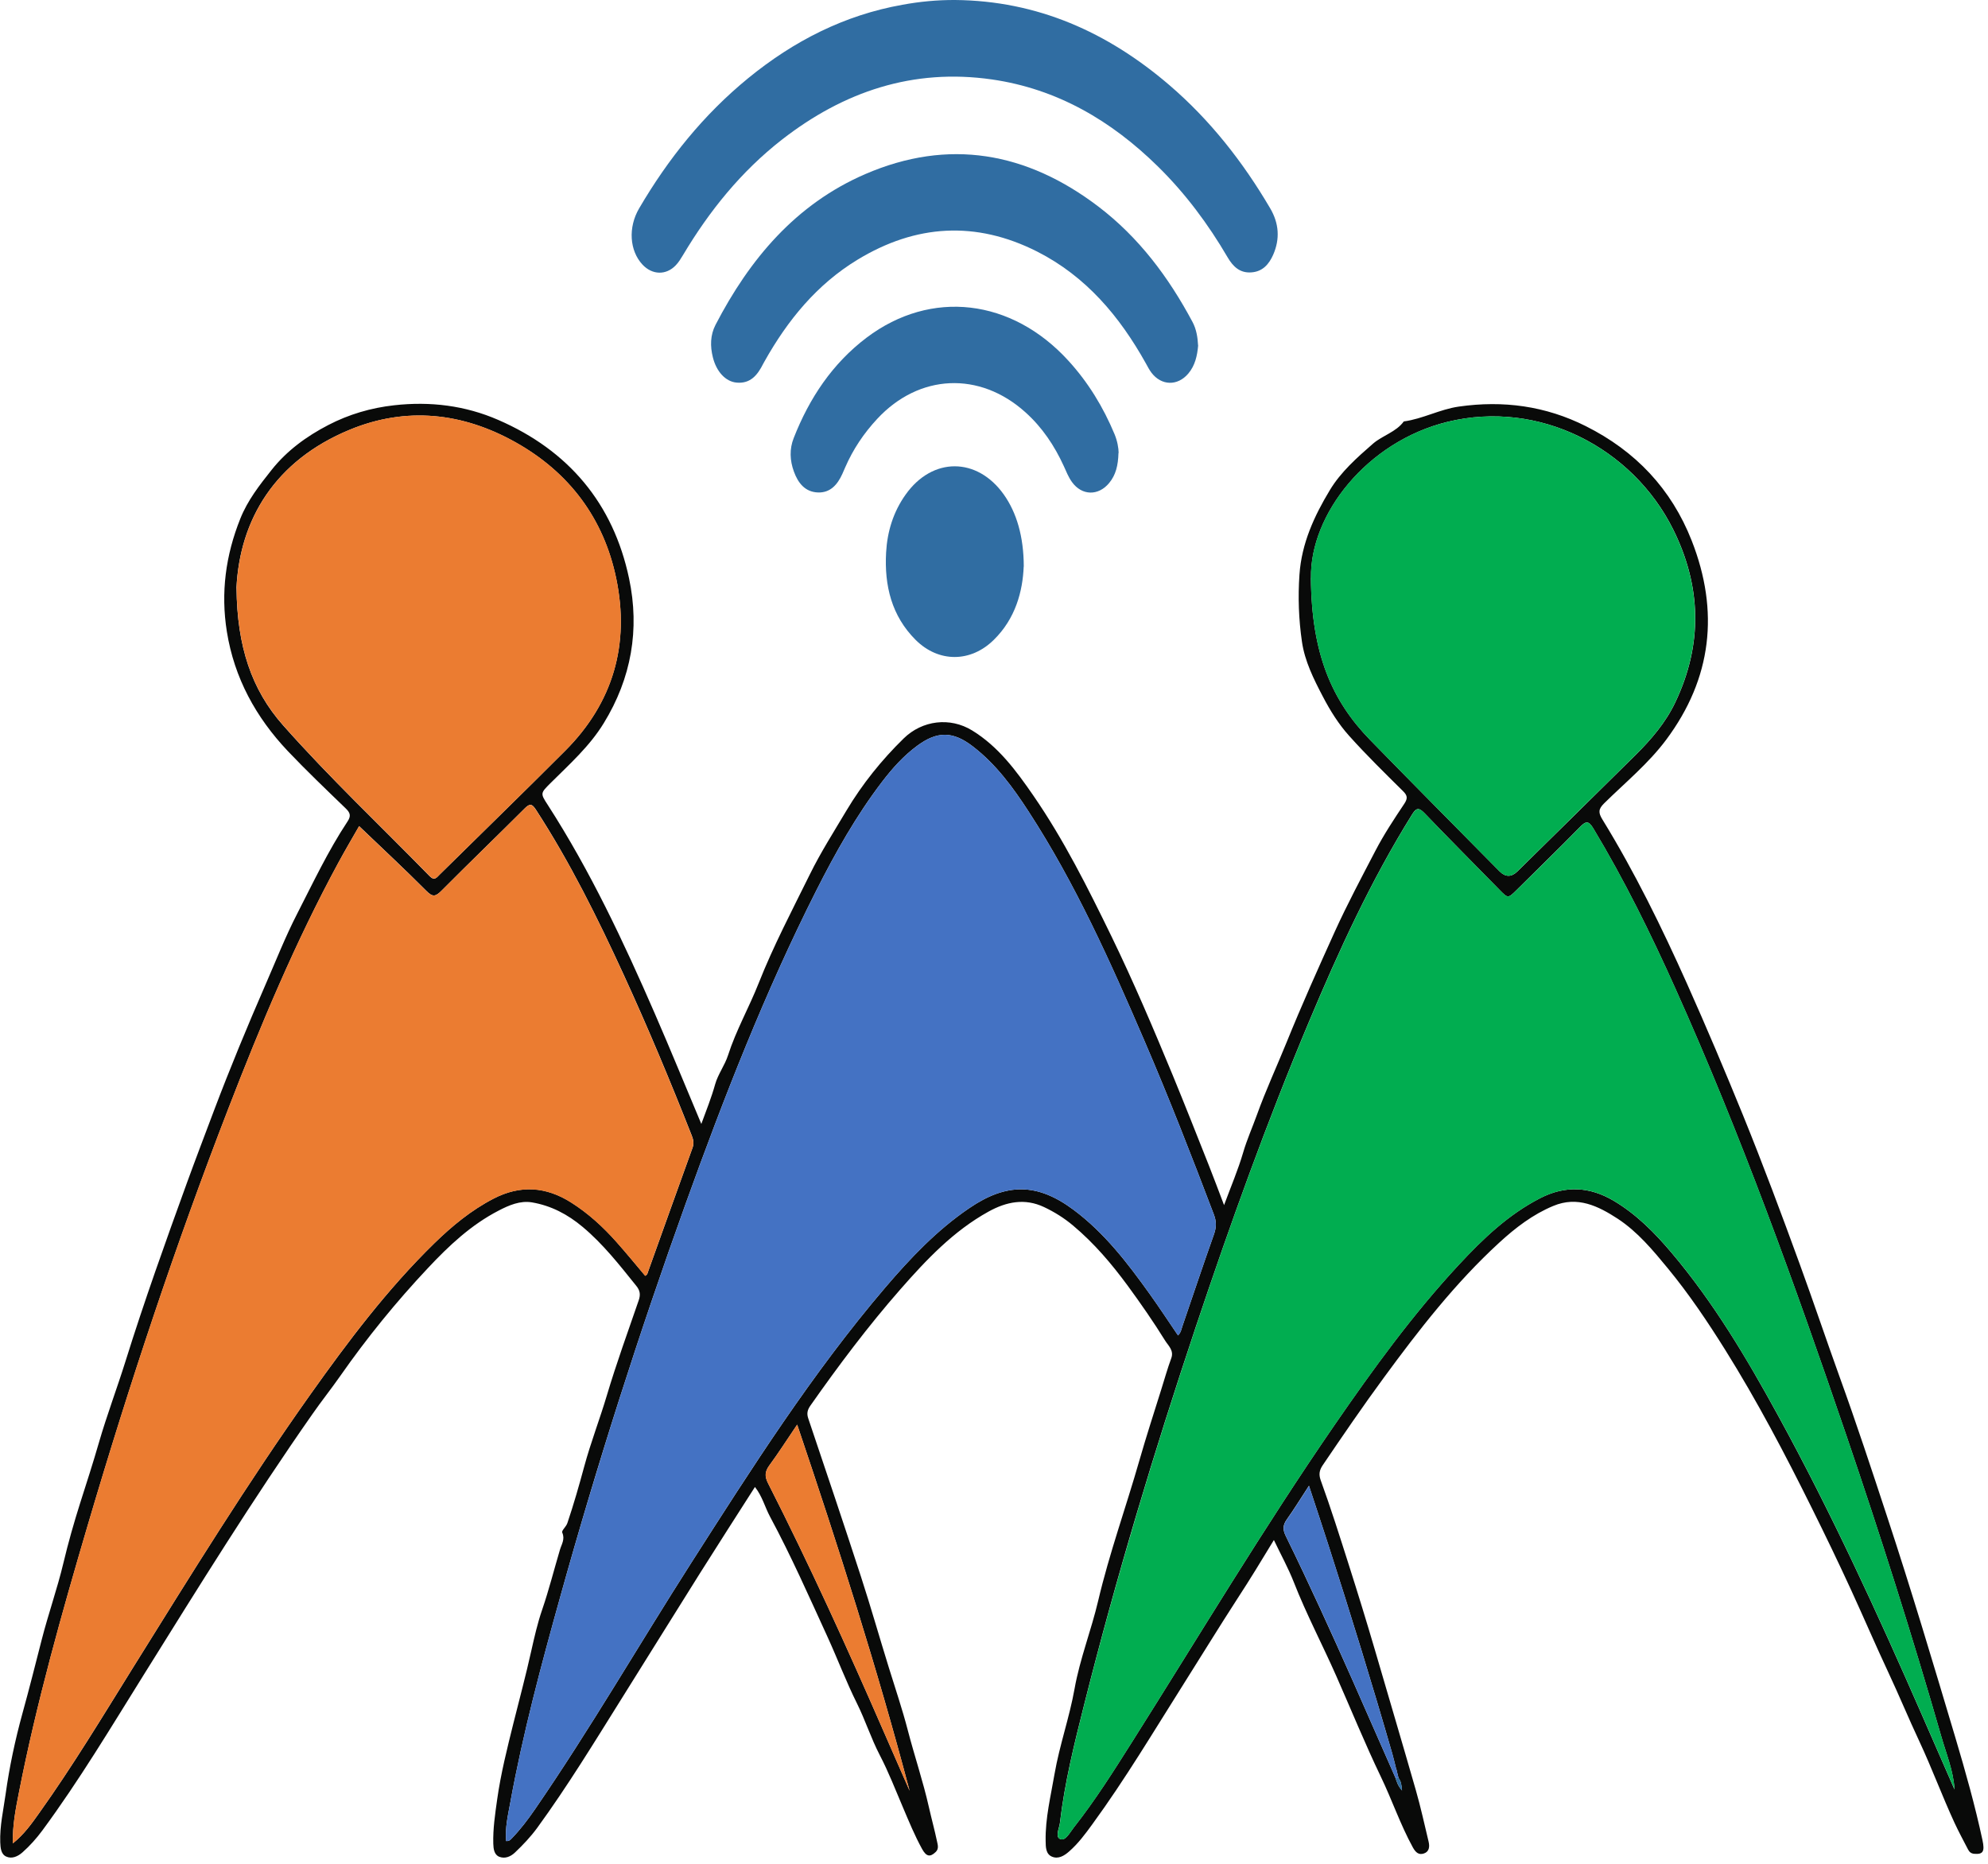
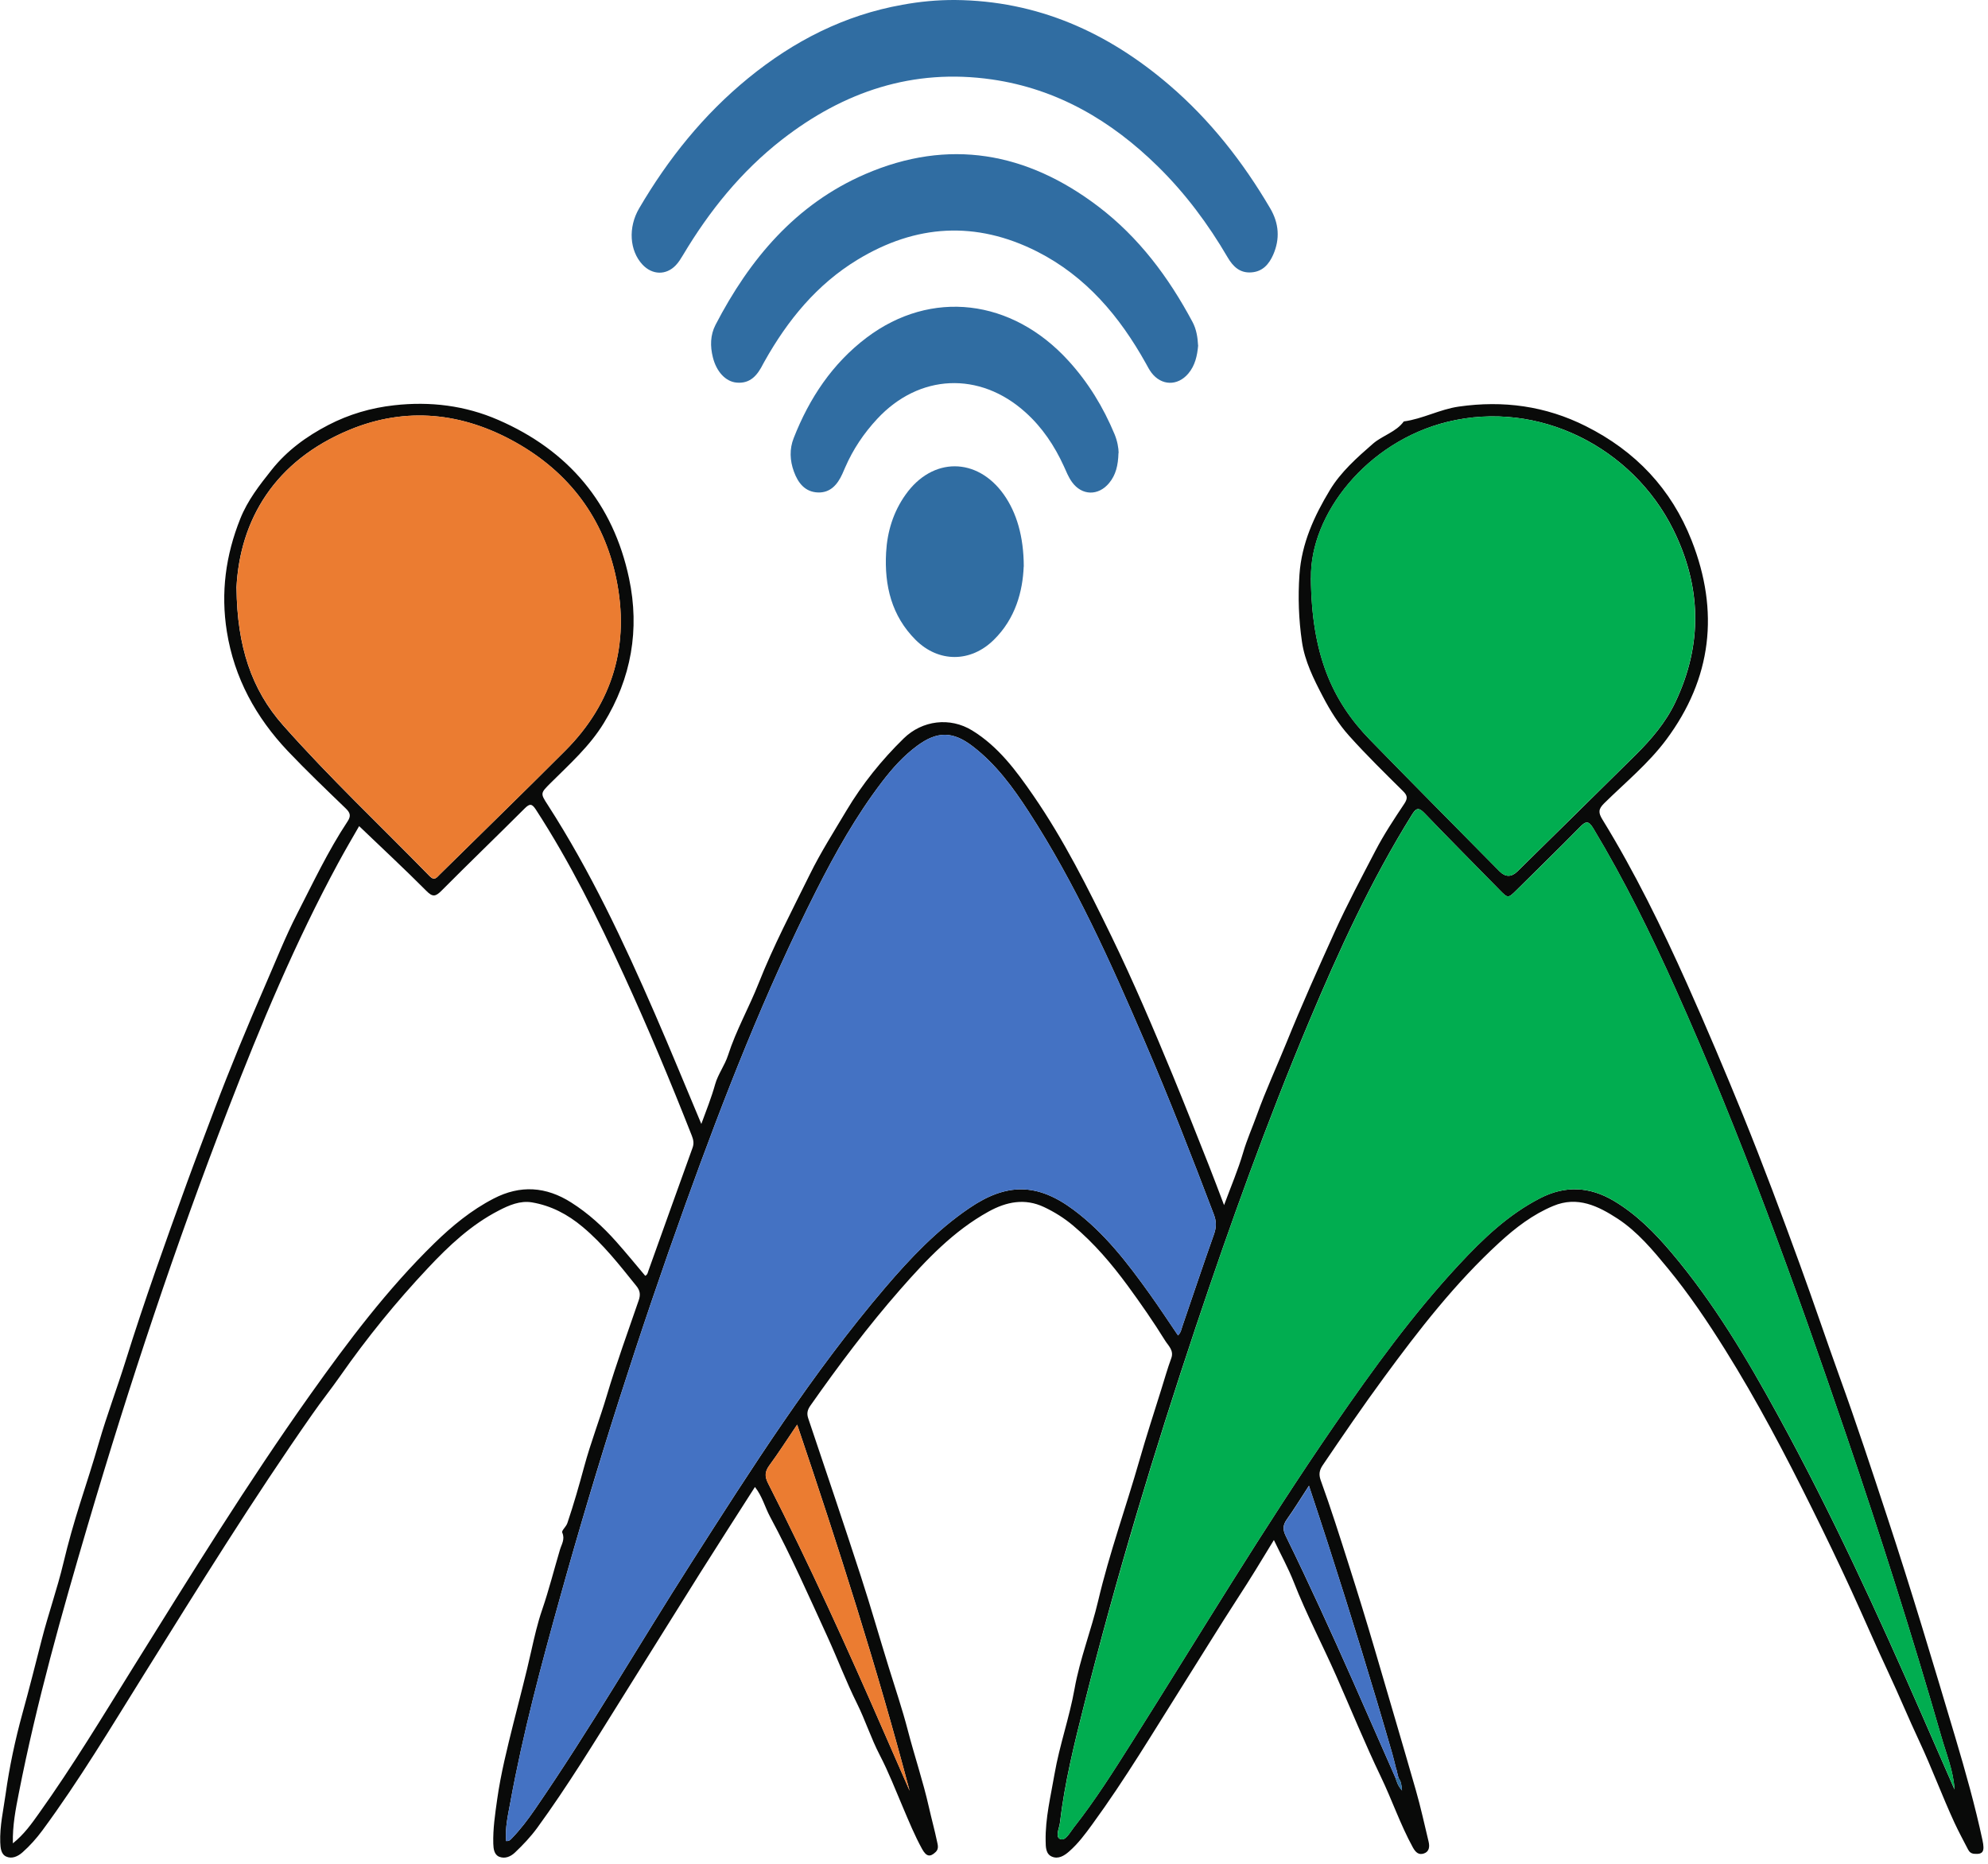
<svg xmlns="http://www.w3.org/2000/svg" width="241" height="226" viewBox="0 0 241 226" fill="none">
  <g clip-path="url(#clip0_1482_10713)">
    <path d="M85.02 136.248C85.62 134.618 86.24 133.068 86.7 131.428C87.04 130.218 87.86 129.158 88.26 127.918C89.23 124.898 90.81 122.128 91.97 119.188C93.76 114.658 96.03 110.348 98.18 105.988C99.5 103.308 101.1 100.808 102.62 98.248C104.54 95.038 106.87 92.138 109.55 89.518C111.8 87.318 115.16 86.898 117.85 88.548C121.03 90.498 123.19 93.428 125.26 96.428C128.97 101.808 131.88 107.638 134.74 113.508C137.42 119.028 139.82 124.668 142.16 130.328C143.66 133.978 145.11 137.648 146.56 141.308C147.16 142.818 147.72 144.338 148.39 146.088C149.23 143.818 150.09 141.808 150.7 139.728C151.16 138.148 151.83 136.658 152.38 135.128C153.45 132.158 154.78 129.288 155.97 126.358C157.81 121.818 159.81 117.358 161.83 112.898C163.34 109.578 165.06 106.358 166.74 103.128C167.77 101.148 169.01 99.278 170.25 97.418C170.69 96.748 170.6 96.408 170.07 95.888C167.86 93.698 165.63 91.518 163.56 89.208C162.28 87.788 161.25 86.138 160.36 84.428C159.25 82.308 158.17 80.148 157.83 77.778C157.44 75.098 157.34 72.388 157.53 69.658C157.79 65.858 159.33 62.528 161.23 59.388C162.55 57.208 164.5 55.478 166.44 53.788C167.62 52.768 169.23 52.388 170.18 51.088C172.48 50.778 174.54 49.618 176.85 49.288C182.24 48.518 187.36 49.208 192.24 51.658C198.27 54.678 202.61 59.258 205.08 65.538C208.45 74.118 207.53 82.228 202 89.658C199.85 92.548 197.03 94.858 194.47 97.378C193.75 98.088 193.75 98.518 194.26 99.348C198.18 105.728 201.46 112.438 204.52 119.268C206.88 124.548 209.13 129.868 211.31 135.218C213.73 141.178 215.98 147.208 218.18 153.248C219.84 157.798 221.38 162.388 223.02 166.938C225.04 172.518 226.9 178.158 228.75 183.788C231.69 192.688 234.37 201.678 237.05 210.658C238.27 214.758 239.43 218.878 240.33 223.068C240.63 224.458 240.39 224.808 239.35 224.728C238.96 224.698 238.75 224.518 238.59 224.218C238.03 223.138 237.45 222.068 236.94 220.968C235.44 217.718 234.2 214.348 232.68 211.098C231.38 208.328 230.21 205.488 228.91 202.718C227.37 199.428 225.94 196.088 224.42 192.778C222.89 189.448 221.3 186.148 219.67 182.868C216.42 176.308 213.01 169.818 209.12 163.598C206.99 160.198 204.75 156.868 202.2 153.768C200.38 151.558 198.53 149.328 196.11 147.738C193.74 146.198 191.24 144.958 188.3 146.188C185.82 147.218 183.71 148.838 181.75 150.638C176.42 155.528 172.01 161.208 167.75 167.018C165.2 170.488 162.77 174.048 160.35 177.618C159.95 178.208 159.85 178.718 160.1 179.428C161.33 182.808 162.41 186.238 163.5 189.658C164.59 193.078 165.65 196.508 166.66 199.958C168.32 205.648 170.01 211.328 171.64 217.018C172.23 219.068 172.68 221.158 173.18 223.228C173.33 223.838 173.28 224.468 172.61 224.688C172.01 224.888 171.63 224.588 171.28 223.958C169.76 221.188 168.75 218.188 167.38 215.348C165.46 211.348 163.79 207.238 162 203.188C160.32 199.378 158.37 195.688 156.85 191.808C156.18 190.098 155.29 188.488 154.43 186.688C152.93 189.168 151.51 191.498 150.02 193.778C147.81 197.188 145.69 200.658 143.52 204.088C139.89 209.828 136.42 215.668 132.41 221.158C131.56 222.328 130.7 223.488 129.6 224.448C129 224.978 128.28 225.398 127.52 225.068C126.77 224.748 126.77 223.898 126.76 223.168C126.71 220.398 127.38 217.738 127.84 215.038C128.45 211.538 129.65 208.188 130.27 204.698C130.92 201.068 132.29 197.628 133.13 194.048C134.49 188.268 136.51 182.688 138.14 176.988C138.96 174.128 139.88 171.298 140.77 168.458C141.17 167.188 141.53 165.898 141.99 164.648C142.34 163.708 141.62 163.118 141.26 162.538C139.84 160.248 138.3 158.028 136.71 155.858C134.76 153.208 132.64 150.708 130.1 148.578C129.02 147.668 127.84 146.928 126.57 146.328C124.23 145.218 121.99 145.688 119.85 146.868C115.59 149.218 112.3 152.708 109.15 156.298C105.23 160.768 101.66 165.528 98.24 170.398C97.87 170.928 97.78 171.358 97.99 171.968C100.14 178.348 102.29 184.718 104.37 191.118C105.56 194.778 106.61 198.478 107.75 202.148C108.53 204.678 109.39 207.198 110.05 209.748C110.86 212.868 111.9 215.928 112.61 219.078C112.92 220.458 113.3 221.828 113.59 223.208C113.68 223.628 113.84 224.108 113.44 224.498C112.76 225.158 112.3 225.078 111.78 224.138C110.89 222.518 110.19 220.818 109.47 219.118C108.56 216.988 107.72 214.808 106.65 212.758C105.59 210.718 104.9 208.528 103.88 206.478C102.58 203.868 101.55 201.128 100.34 198.478C98.09 193.568 95.91 188.618 93.35 183.858C92.73 182.708 92.42 181.398 91.52 180.258C89.26 183.798 87.03 187.258 84.84 190.738C81.67 195.788 78.53 200.848 75.36 205.908C72.05 211.198 68.8 216.538 65.12 221.588C64.32 222.678 63.4 223.648 62.42 224.578C61.88 225.088 61.2 225.348 60.53 225.088C59.9 224.838 59.82 224.118 59.8 223.498C59.75 221.698 60.02 219.918 60.27 218.138C60.71 215.008 61.48 211.958 62.24 208.898C62.97 205.978 63.75 203.078 64.4 200.148C64.78 198.458 65.17 196.738 65.73 195.118C66.55 192.728 67.16 190.288 67.88 187.868C68.07 187.218 68.52 186.598 68.16 185.788C68.05 185.528 68.63 185.108 68.79 184.608C69.55 182.358 70.2 180.078 70.82 177.788C71.61 174.868 72.71 172.038 73.57 169.148C74.73 165.258 76.11 161.458 77.43 157.628C77.67 156.928 77.59 156.428 77.12 155.858C75.1 153.348 73.12 150.808 70.63 148.728C68.82 147.208 66.8 146.148 64.49 145.758C63.06 145.518 61.71 146.098 60.46 146.748C57.12 148.468 54.42 151.008 51.88 153.718C48.02 157.818 44.48 162.178 41.25 166.798C40.16 168.358 38.96 169.858 37.87 171.428C30.68 181.698 24.08 192.358 17.45 202.988C13.47 209.368 9.61 215.828 5.14 221.888C4.43 222.848 3.63 223.748 2.74 224.538C2.17 225.048 1.44 225.378 0.75 225.058C0.11 224.768 0.06 223.998 0.03 223.338C-0.04 221.358 0.41 219.438 0.68 217.498C1.14 214.188 1.84 210.908 2.72 207.708C3.54 204.748 4.29 201.768 5.05 198.798C5.85 195.658 6.94 192.608 7.69 189.458C8.27 187.018 8.96 184.598 9.71 182.228C10.49 179.778 11.29 177.318 12 174.848C12.96 171.538 14.18 168.318 15.21 165.028C17.49 157.728 20.07 150.528 22.68 143.338C23.74 140.428 24.85 137.528 25.94 134.628C27.88 129.498 29.98 124.428 32.17 119.398C33.43 116.518 34.58 113.578 36.02 110.778C37.96 106.998 39.77 103.148 42.12 99.598C42.59 98.898 42.45 98.518 41.9 97.988C39.54 95.708 37.16 93.438 34.9 91.058C31.02 86.958 28.4 82.188 27.5 76.558C26.75 71.848 27.35 67.328 29.13 62.878C30.03 60.628 31.47 58.798 32.93 56.958C34.79 54.618 37.17 52.888 39.79 51.528C42.29 50.228 44.98 49.438 47.79 49.128C52.15 48.638 56.4 49.158 60.41 50.908C68.92 54.608 74.34 61.028 76.26 70.118C77.57 76.298 76.54 82.218 73.19 87.668C71.47 90.478 69.04 92.638 66.74 94.928C65.51 96.158 65.49 96.168 66.4 97.568C71.56 105.578 75.59 114.158 79.38 122.868C81.3 127.278 83.12 131.738 85.02 136.248ZM169.32 214.638L169.35 214.578L169.28 214.548C169.11 213.888 168.97 213.228 168.78 212.578C166.35 204.148 163.76 195.758 161.07 187.398C160.31 185.038 159.53 182.678 158.68 180.108C157.7 181.608 156.89 182.938 155.99 184.198C155.51 184.878 155.49 185.418 155.86 186.178C158.7 191.978 161.38 197.858 164 203.768C165.73 207.678 167.45 211.598 169.17 215.518C169.32 216.008 169.48 216.498 169.96 217.048C169.91 216.378 169.84 215.928 169.54 215.538C169.46 215.238 169.39 214.928 169.31 214.628L169.32 214.638ZM236.94 216.908C236.8 214.648 235.94 212.618 235.34 210.518C231.81 198.248 227.94 186.078 223.82 173.988C217.59 155.708 211.05 137.538 203.13 119.898C200.14 113.228 196.92 106.688 193.15 100.418C192.59 99.488 192.26 99.508 191.54 100.248C189.02 102.818 186.44 105.328 183.89 107.858C182.8 108.938 182.81 108.918 181.77 107.858C178.75 104.768 175.69 101.708 172.7 98.588C171.96 97.818 171.66 97.958 171.15 98.788C166.18 106.768 162.28 115.288 158.65 123.938C153.56 136.058 149.12 148.428 144.95 160.888C139.91 175.968 135.32 191.178 131.44 206.598C130.24 211.348 129.06 216.098 128.49 220.978C128.41 221.648 127.86 222.698 128.56 222.948C129.19 223.178 129.71 222.118 130.17 221.538C132.76 218.248 134.99 214.718 137.22 211.188C145.35 198.328 153.16 185.258 161.8 172.718C166.46 165.958 171.28 159.308 176.89 153.278C179.8 150.148 182.86 147.228 186.71 145.248C189.74 143.688 192.71 143.838 195.63 145.568C198.39 147.208 200.61 149.458 202.65 151.878C207.74 157.898 211.75 164.648 215.52 171.538C222 183.368 227.62 195.608 233.02 207.958C234.32 210.938 235.63 213.928 236.93 216.908H236.94ZM142.81 161.888C143.18 161.518 143.22 161.098 143.35 160.738C144.62 157.028 145.86 153.308 147.17 149.618C147.47 148.768 147.47 148.048 147.15 147.218C144.47 140.158 141.73 133.118 138.74 126.178C134.63 116.628 130.39 107.148 124.71 98.398C122.81 95.468 120.75 92.648 117.94 90.488C115.53 88.628 113.63 88.608 111.2 90.398C109.54 91.618 108.19 93.128 106.95 94.748C103.8 98.868 101.28 103.358 98.95 107.968C92.75 120.238 87.76 133.028 83.11 145.948C77.47 161.628 72.39 177.498 67.92 193.558C65.62 201.808 63.4 210.078 61.86 218.518C61.58 220.048 61.21 221.608 61.36 223.178C61.74 223.208 61.88 223.018 62.03 222.868C63.07 221.798 63.97 220.608 64.82 219.378C71.52 209.648 77.43 199.418 83.79 189.468C91.13 177.988 98.44 166.488 107.31 156.088C110.36 152.518 113.58 149.118 117.5 146.458C122.03 143.368 125.76 143.398 130.13 146.648C133.89 149.448 136.69 153.108 139.38 156.868C140.55 158.508 141.66 160.188 142.81 161.888ZM43.53 100.158C42.76 101.498 41.86 103.028 41.01 104.598C35.81 114.198 31.61 124.238 27.68 134.398C21.27 150.958 15.68 167.798 10.66 184.818C7.49 195.578 4.44 206.358 2.28 217.378C1.9 219.318 1.51 221.268 1.56 223.458C2.94 222.348 3.83 221.078 4.72 219.828C8.82 214.088 12.46 208.048 16.18 202.068C23.12 190.938 30 179.778 37.6 169.078C42.19 162.618 46.95 156.288 52.64 150.728C54.8 148.618 57.13 146.698 59.84 145.298C63.08 143.618 66.2 143.838 69.24 145.768C71.31 147.078 73.11 148.718 74.73 150.548C75.93 151.898 77.07 153.298 78.22 154.658C78.5 154.518 78.52 154.288 78.59 154.088C80.38 149.098 82.16 144.108 83.96 139.128C84.15 138.608 84.06 138.168 83.87 137.678C81.29 131.128 78.58 124.628 75.64 118.228C72.47 111.328 69.11 104.528 64.96 98.138C64.49 97.418 64.22 97.388 63.61 97.998C60.27 101.338 56.86 104.618 53.53 107.968C52.82 108.678 52.46 108.788 51.69 107.998C49.05 105.348 46.31 102.798 43.54 100.148L43.53 100.158ZM158.92 70.048C158.99 79.238 161.45 84.928 166.09 89.688C171.29 95.028 176.54 100.308 181.78 105.618C182.5 106.345 183.226 106.348 183.96 105.628C188.73 100.938 193.5 96.248 198.25 91.548C200.17 89.648 201.92 87.608 203.09 85.148C206.44 78.118 206.27 71.088 202.83 64.168C197.91 54.288 186.6 48.418 175.48 51.138C165.7 53.538 158.8 62.358 158.93 70.048H158.92ZM28.67 71.288C28.74 78.378 30.5 83.618 34.31 87.918C39.95 94.288 46.15 100.128 52.09 106.218C52.67 106.808 52.93 106.388 53.29 106.028C58.36 101.028 63.48 96.058 68.51 91.018C74.33 85.188 76.36 78.108 74.7 70.128C73.19 62.848 69.01 57.278 62.53 53.638C56.1 50.018 49.27 49.258 42.39 52.098C33.34 55.838 29.06 62.968 28.66 71.298L28.67 71.288ZM96.64 172.698C95.4 174.528 94.39 176.118 93.27 177.638C92.73 178.378 92.68 178.948 93.1 179.788C98.12 189.658 102.7 199.738 107.12 209.888C108.17 212.288 109.22 214.688 110.27 217.088C106.33 202.198 101.66 187.558 96.64 172.698Z" fill="#090A09" />
    <path d="M115.78 0C125.76 0.09 134.27 3.9 141.74 10.3C146.7 14.55 150.68 19.63 153.98 25.25C155.05 27.07 155.19 28.96 154.34 30.89C153.83 32.04 153.06 32.93 151.69 33.02C150.3 33.12 149.47 32.3 148.83 31.21C146.47 27.17 143.7 23.45 140.36 20.17C134.72 14.63 128.16 10.77 120.24 9.63C110.69 8.26 102.29 11.09 94.79 16.93C89.85 20.78 85.99 25.57 82.8 30.92C82.54 31.35 82.27 31.8 81.92 32.16C80.75 33.39 79.07 33.34 77.89 32.08C76.32 30.4 76.12 27.58 77.48 25.26C81 19.25 85.3 13.89 90.71 9.47C96.21 4.98 102.35 1.83 109.39 0.58C111.5 0.19 113.63 -0.01 115.78 0Z" fill="#306DA2" />
    <path d="M145.25 41.87C145.14 43.1 144.89 44.3 144.05 45.29C142.75 46.82 140.79 46.77 139.58 45.17C139.32 44.82 139.12 44.43 138.91 44.05C135.73 38.35 131.66 33.51 125.74 30.5C118.31 26.74 111.02 27.19 103.96 31.48C99.02 34.48 95.48 38.82 92.68 43.81C92.63 43.9 92.57 44 92.52 44.1C91.85 45.43 91 46.54 89.29 46.38C87.96 46.26 86.85 45.05 86.42 43.32C86.08 41.97 86.1 40.62 86.74 39.38C90.88 31.4 96.47 24.75 104.88 21.11C115 16.73 124.47 18.44 133.14 25.03C138.06 28.77 141.67 33.61 144.56 39.02C145.03 39.9 145.19 40.87 145.24 41.88L145.25 41.87Z" fill="#306DA2" />
    <path d="M135.59 54.9C135.55 56.43 135.26 57.58 134.47 58.54C133.16 60.14 131.15 60.1 129.95 58.43C129.53 57.85 129.26 57.16 128.96 56.5C127.83 54.03 126.34 51.8 124.31 49.98C118.76 44.98 111.42 45.31 106.34 50.78C104.72 52.52 103.41 54.47 102.46 56.66C102.34 56.93 102.23 57.19 102.11 57.46C101.53 58.73 100.68 59.74 99.18 59.7C97.59 59.65 96.74 58.54 96.24 57.16C95.75 55.82 95.69 54.43 96.22 53.1C98.11 48.28 100.9 44.07 105.07 40.92C112.87 35.04 122.66 36.19 129.53 43.74C131.93 46.37 133.75 49.36 135.12 52.65C135.46 53.47 135.6 54.32 135.61 54.9H135.59Z" fill="#306DA2" />
    <path d="M124.1 68.681C123.98 71.661 123.12 74.981 120.46 77.581C117.67 80.321 113.79 80.341 111.01 77.581C108.08 74.661 107.2 70.981 107.42 66.981C107.56 64.441 108.29 62.051 109.79 59.951C113.03 55.381 118.45 55.391 121.69 59.951C123.24 62.141 124.1 65.031 124.11 68.681H124.1Z" fill="#306DA2" />
    <path d="M236.94 216.909C235.64 213.929 234.33 210.939 233.03 207.959C227.63 195.609 222.01 183.369 215.53 171.539C211.75 164.649 207.75 157.909 202.66 151.879C200.62 149.459 198.4 147.209 195.64 145.569C192.72 143.829 189.74 143.689 186.72 145.249C182.88 147.219 179.81 150.149 176.9 153.279C171.29 159.309 166.48 165.959 161.81 172.719C153.17 185.249 145.36 198.319 137.23 211.189C135 214.719 132.77 218.259 130.18 221.539C129.72 222.119 129.2 223.179 128.57 222.949C127.87 222.699 128.42 221.649 128.5 220.979C129.07 216.109 130.25 211.349 131.45 206.599C135.34 191.179 139.93 175.969 144.96 160.889C149.12 148.419 153.57 136.059 158.66 123.939C162.29 115.289 166.18 106.779 171.16 98.789C171.68 97.959 171.98 97.819 172.71 98.589C175.7 101.709 178.75 104.769 181.78 107.859C182.82 108.919 182.81 108.929 183.9 107.859C186.46 105.329 189.04 102.819 191.55 100.249C192.27 99.509 192.6 99.499 193.16 100.419C196.93 106.689 200.15 113.239 203.14 119.899C211.06 137.539 217.6 155.709 223.83 173.989C227.95 186.079 231.82 198.249 235.35 210.519C235.95 212.619 236.81 214.649 236.95 216.909H236.94Z" fill="#01AD50" />
    <path d="M142.81 161.888C141.65 160.188 140.55 158.508 139.38 156.868C136.69 153.108 133.89 149.438 130.13 146.648C125.76 143.398 122.03 143.368 117.5 146.458C113.58 149.128 110.36 152.518 107.31 156.088C98.44 166.488 91.12 177.988 83.79 189.468C77.43 199.418 71.52 209.648 64.82 219.378C63.98 220.608 63.07 221.788 62.03 222.868C61.88 223.018 61.75 223.208 61.36 223.178C61.21 221.598 61.58 220.048 61.86 218.518C63.39 210.078 65.62 201.808 67.92 193.558C72.4 177.498 77.47 161.628 83.11 145.948C87.76 133.028 92.75 120.238 98.95 107.968C101.28 103.358 103.81 98.868 106.95 94.748C108.19 93.128 109.55 91.608 111.2 90.398C113.63 88.608 115.53 88.628 117.94 90.488C120.75 92.648 122.81 95.468 124.71 98.398C130.39 107.148 134.64 116.628 138.74 126.178C141.73 133.118 144.47 140.158 147.15 147.218C147.47 148.048 147.47 148.768 147.17 149.618C145.86 153.308 144.62 157.038 143.35 160.738C143.22 161.108 143.18 161.518 142.81 161.888Z" fill="#4472C3" />
-     <path d="M43.53 100.159C46.3 102.809 49.05 105.359 51.68 108.009C52.46 108.789 52.82 108.689 53.52 107.979C56.85 104.629 60.25 101.349 63.6 98.009C64.21 97.399 64.48 97.429 64.95 98.149C69.1 104.529 72.47 111.329 75.63 118.239C78.57 124.639 81.28 131.139 83.86 137.689C84.05 138.179 84.14 138.619 83.95 139.139C82.15 144.119 80.36 149.109 78.58 154.099C78.51 154.299 78.49 154.529 78.21 154.669C77.06 153.299 75.92 151.899 74.72 150.559C73.1 148.739 71.3 147.089 69.23 145.779C66.19 143.849 63.07 143.639 59.83 145.309C57.12 146.709 54.8 148.629 52.63 150.739C46.94 156.299 42.17 162.629 37.59 169.089C30 179.789 23.11 190.949 16.17 202.079C12.44 208.059 8.81 214.099 4.71 219.839C3.82 221.089 2.93 222.359 1.55 223.469C1.51 221.269 1.89 219.319 2.27 217.389C4.43 206.369 7.48 195.589 10.65 184.829C15.67 167.799 21.26 150.959 27.67 134.409C31.6 124.249 35.8 114.199 41 104.609C41.85 103.049 42.76 101.519 43.52 100.169L43.53 100.159Z" fill="#EB7C31" />
    <path d="M158.92 70.048C158.79 62.358 165.69 53.528 175.47 51.138C186.59 48.418 197.9 54.288 202.82 64.168C206.26 71.088 206.43 78.118 203.08 85.148C201.91 87.608 200.16 89.648 198.24 91.548C193.48 96.248 188.71 100.938 183.95 105.628C183.223 106.348 182.497 106.345 181.77 105.618C176.54 100.308 171.28 95.028 166.08 89.688C161.44 84.928 158.98 79.238 158.91 70.048H158.92Z" fill="#01AD50" />
    <path d="M28.67 71.289C29.07 62.969 33.35 55.829 42.4 52.089C49.28 49.249 56.11 50.019 62.54 53.629C69.02 57.279 73.2 62.839 74.71 70.119C76.37 78.109 74.34 85.189 68.52 91.009C63.49 96.049 58.37 101.019 53.3 106.019C52.94 106.379 52.68 106.799 52.1 106.209C46.16 100.119 39.96 94.279 34.32 87.909C30.51 83.609 28.74 78.369 28.68 71.279L28.67 71.289Z" fill="#EB7C31" />
    <path d="M96.64 172.699C101.66 187.559 106.33 202.209 110.27 217.089C109.22 214.689 108.17 212.289 107.12 209.889C102.7 199.739 98.12 189.659 93.1 179.789C92.67 178.949 92.73 178.379 93.27 177.639C94.38 176.119 95.4 174.529 96.64 172.699Z" fill="#EB7C31" />
    <path d="M169.18 215.531C167.46 211.611 165.74 207.691 164.01 203.781C161.4 197.871 158.72 191.991 155.87 186.191C155.5 185.431 155.52 184.891 156 184.211C156.9 182.951 157.71 181.621 158.69 180.121C159.53 182.701 160.32 185.051 161.08 187.411C163.76 195.771 166.35 204.161 168.79 212.591C168.98 213.241 169.12 213.901 169.29 214.561L169.32 214.641C169.4 214.941 169.47 215.251 169.55 215.551C169.43 215.551 169.3 215.541 169.18 215.531Z" fill="#4472C3" />
    <path d="M169.18 215.531C169.3 215.531 169.43 215.541 169.55 215.551C169.85 215.941 169.91 216.391 169.97 217.061C169.49 216.511 169.33 216.021 169.18 215.531Z" fill="#306DA2" />
-     <path d="M169.32 214.639L169.29 214.559L169.35 214.579L169.32 214.639Z" fill="#306DA2" />
  </g>
  <defs>
    <clipPath id="clip0_1482_10713">
      <rect width="240.44" height="225.18" fill="white" />
    </clipPath>
  </defs>
</svg>